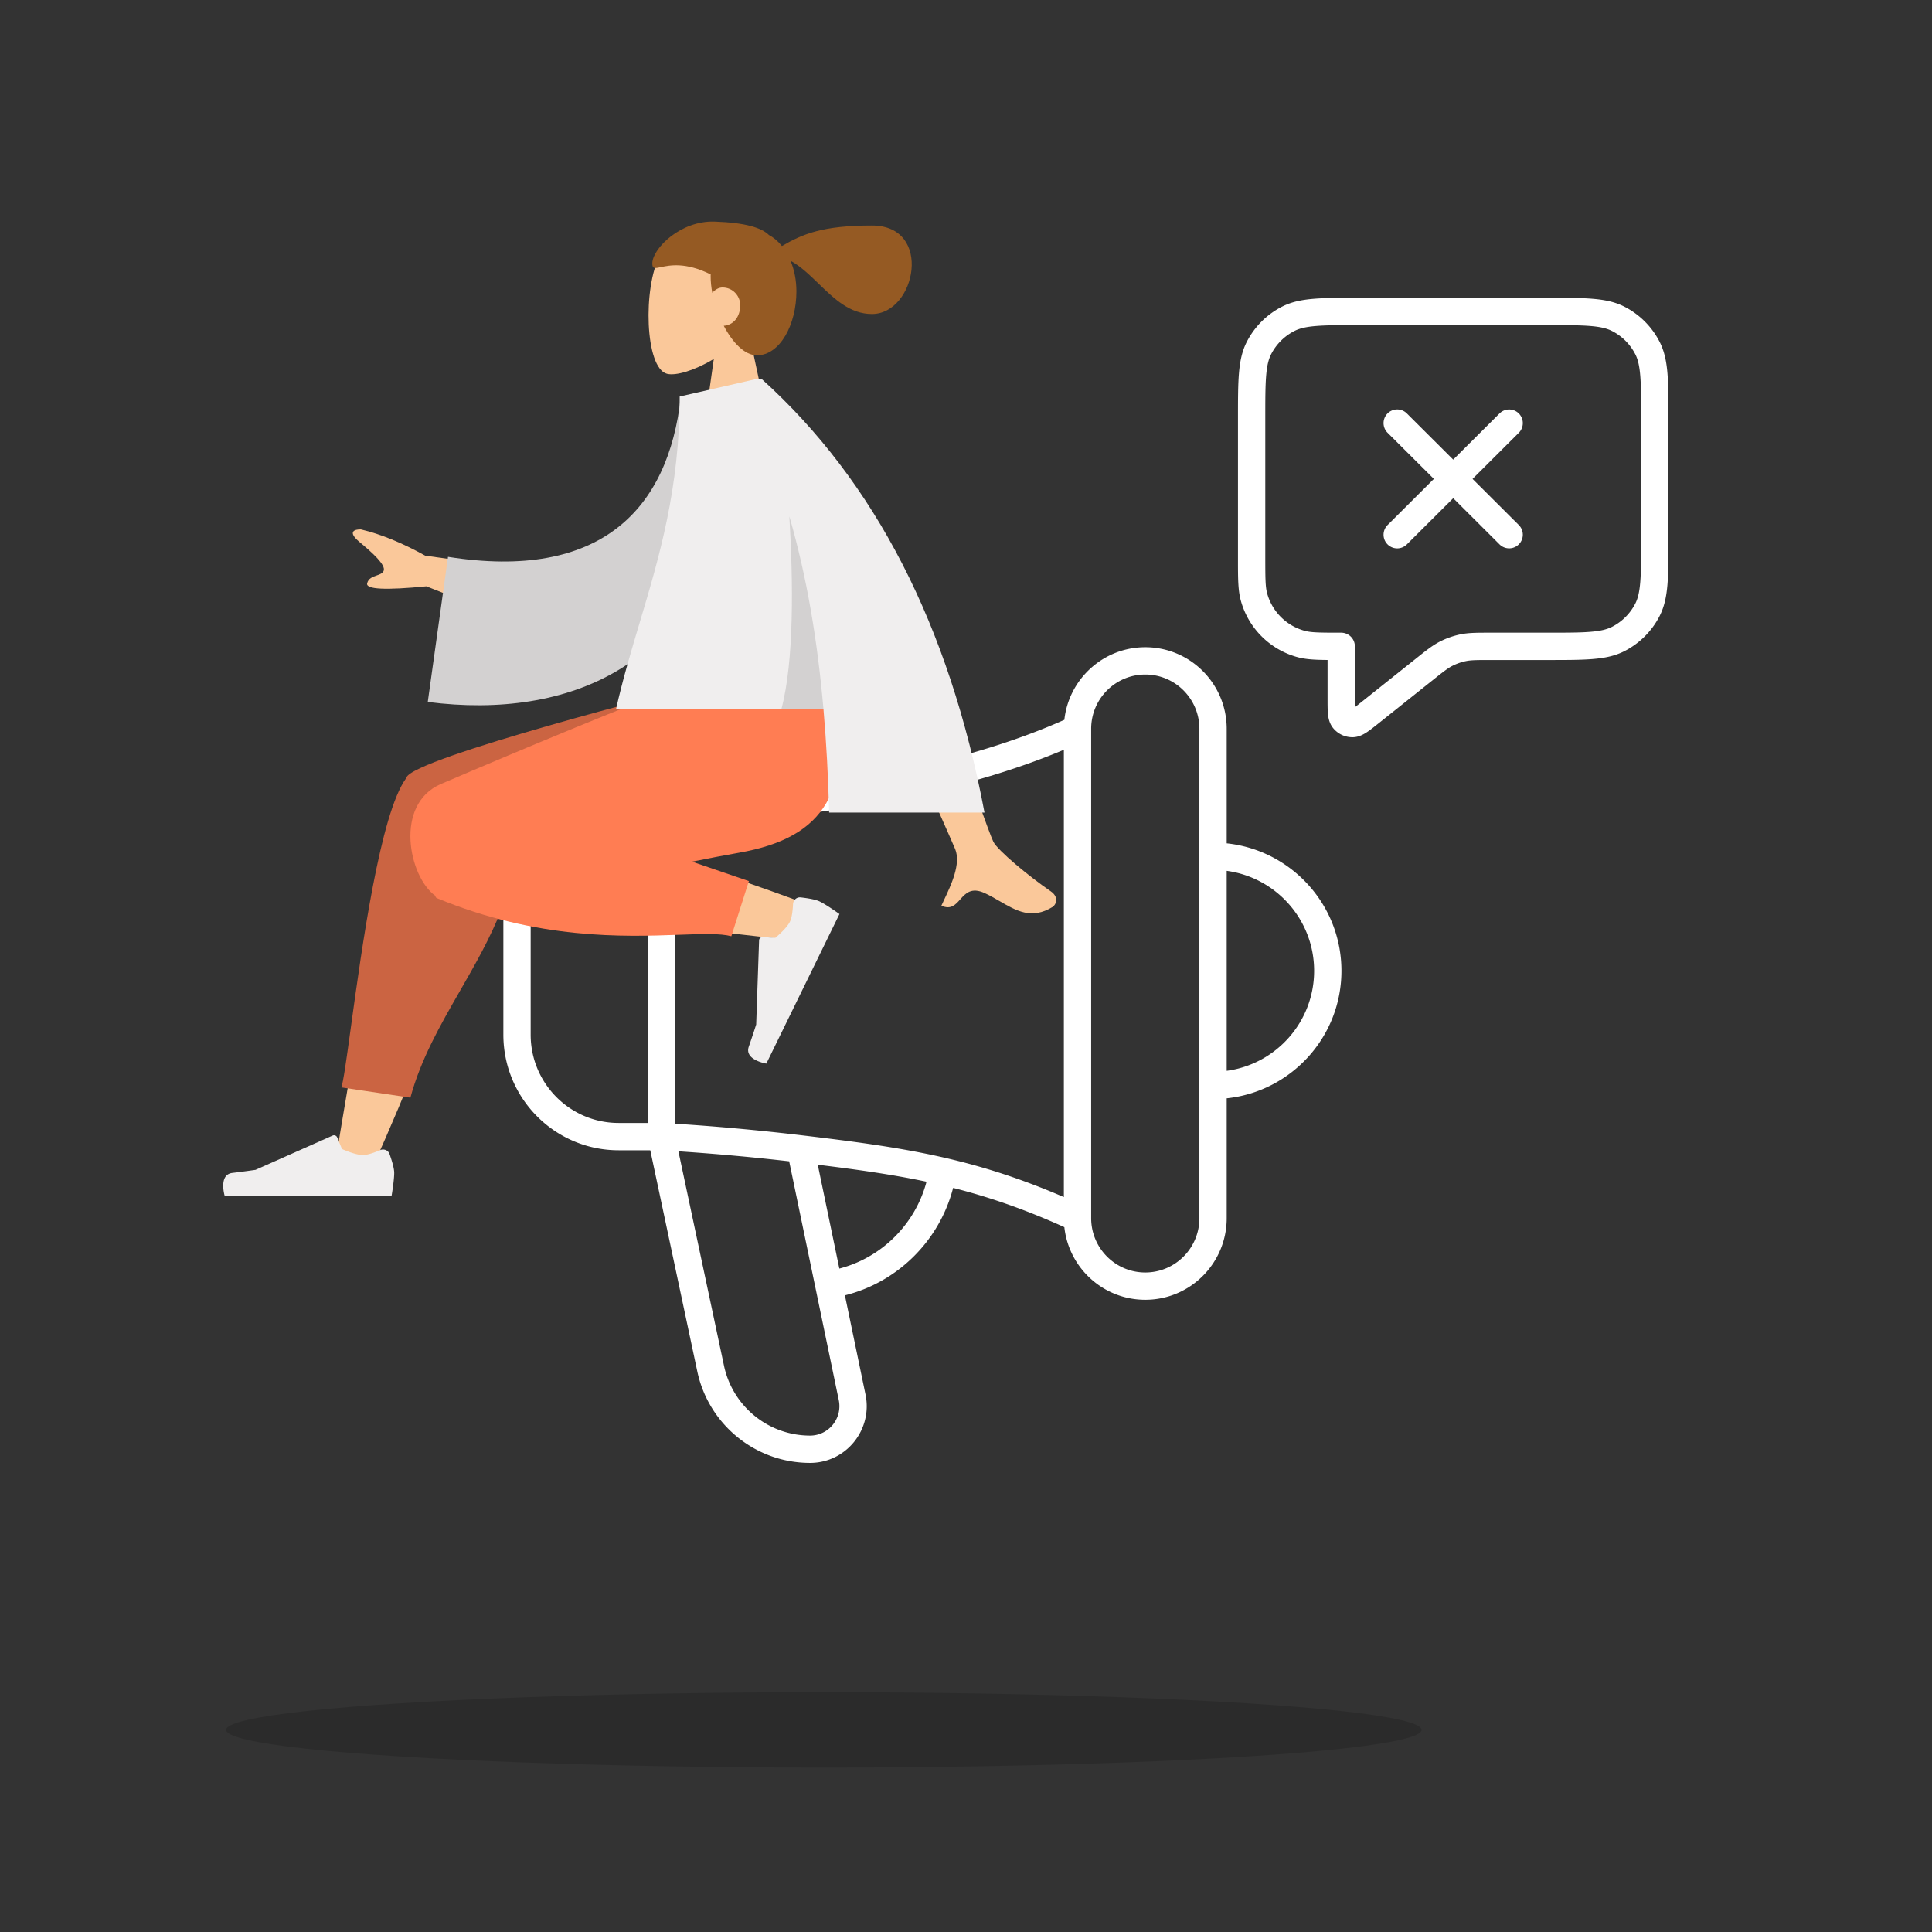
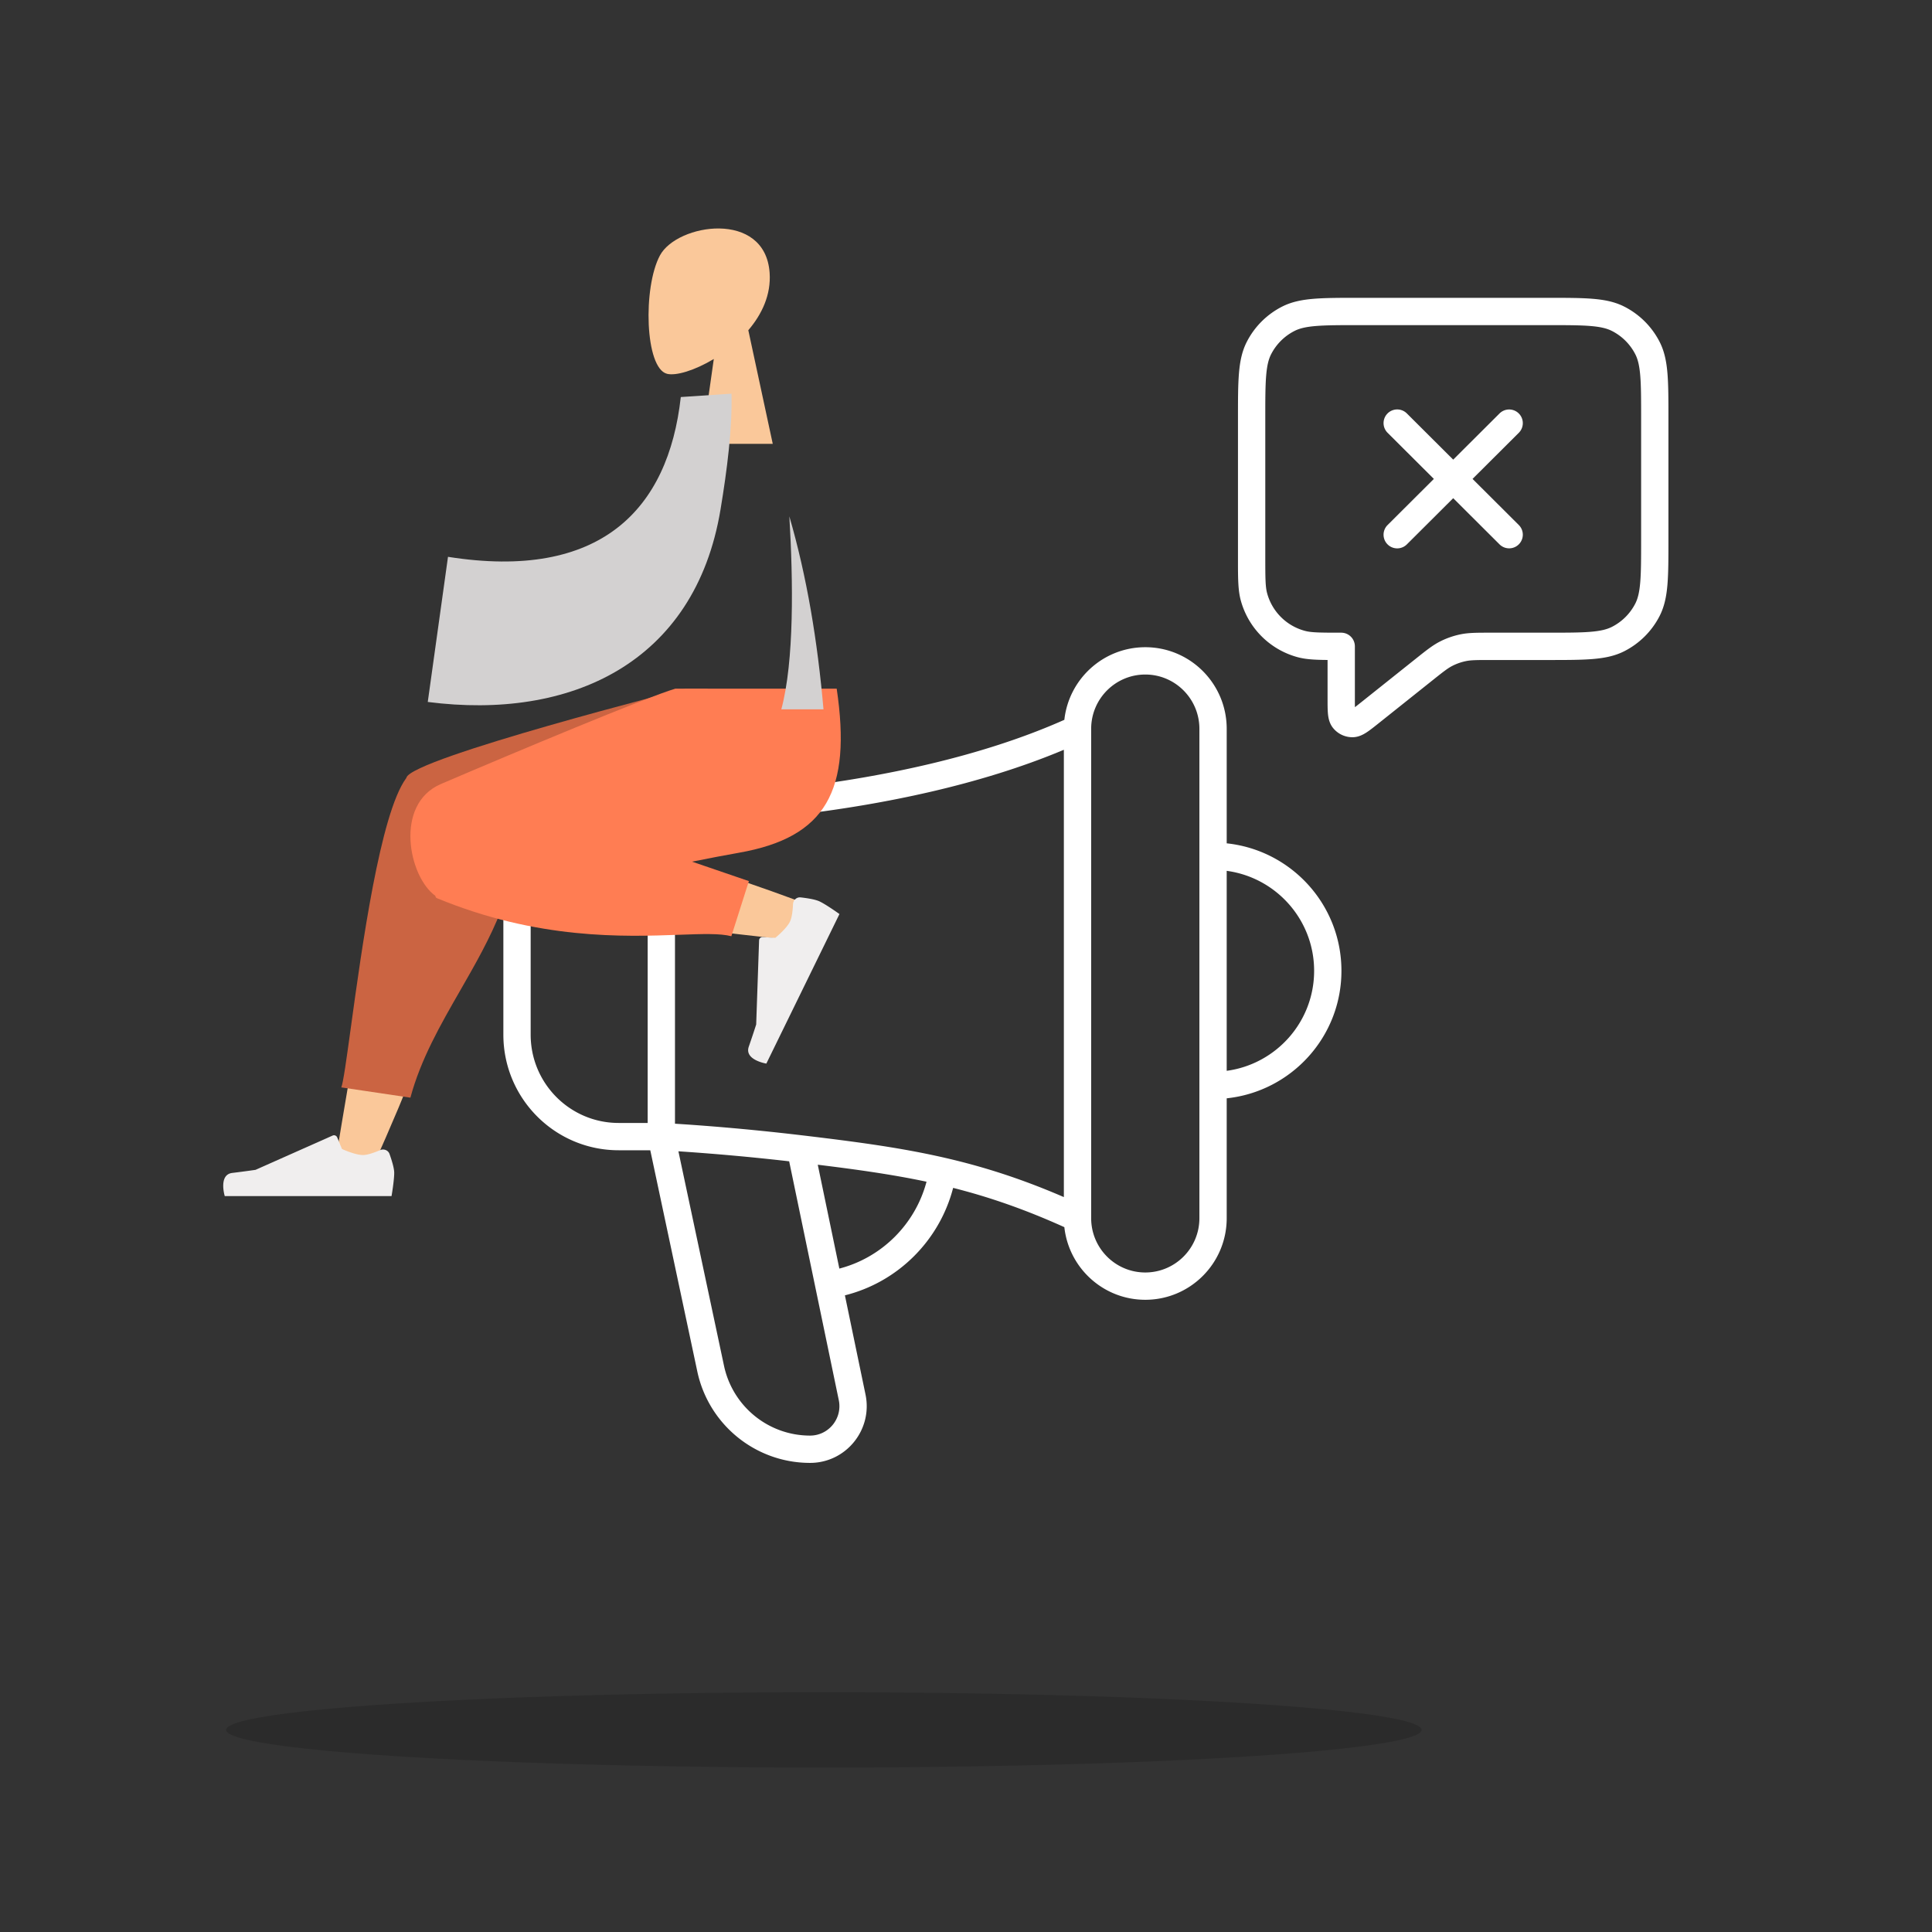
<svg xmlns="http://www.w3.org/2000/svg" width="564" height="564" fill="none">
  <rect width="100%" height="100%" fill="#333333" stroke="none" />
  <path fill="#fff" fill-rule="evenodd" d="M396.593 86.943h55.269c5.345 0 9.599 0 13.032.28 3.517.286 6.52.885 9.272 2.283a23.57 23.57 0 0 1 10.316 10.284c1.405 2.747 2.007 5.746 2.295 9.254.28 3.423.28 7.665.28 12.992v35.542c0 5.327 0 9.568-.28 12.992-.288 3.508-.89 6.506-2.295 9.254a23.57 23.57 0 0 1-10.316 10.284c-2.752 1.398-5.755 1.997-9.272 2.283-3.433.28-7.687.28-13.032.28h-16.626c-4.239 0-5.808.019-7.273.318-1.38.283-2.716.75-3.97 1.388-1.331.678-2.567 1.639-5.877 4.279l-15.728 12.542c-1.247.994-2.388 1.904-3.364 2.548-.95.626-2.409 1.47-4.211 1.472a7.26 7.26 0 0 1-5.674-2.72c-1.129-1.41-1.38-3.081-1.483-4.212-.106-1.163-.106-2.621-.106-4.212v-11.411c-3.646-.029-6.31-.167-8.657-.793a23.57 23.57 0 0 1-16.691-16.641c-.807-3.003-.806-6.526-.805-11.952v-41.241c0-5.327 0-9.569.281-12.992.287-3.508.889-6.507 2.294-9.254a23.56 23.56 0 0 1 10.316-10.284c2.752-1.398 5.756-1.997 9.272-2.284 3.433-.28 7.687-.28 13.033-.28m-12.386 8.225c-3.025.246-4.866.712-6.309 1.445a15.6 15.6 0 0 0-6.828 6.805c-.733 1.434-1.2 3.264-1.447 6.277-.251 3.06-.254 6.975-.254 12.516v40.406c0 6.318.034 8.693.531 10.542a15.6 15.6 0 0 0 11.05 11.009c1.861.497 4.25.531 10.586.531a3.987 3.987 0 0 1 3.986 3.986v15.221c0 1.073.001 1.891.016 2.536.518-.393 1.164-.906 2.011-1.581l15.917-12.693c2.88-2.297 4.77-3.805 6.909-4.894a23.7 23.7 0 0 1 5.99-2.095c2.352-.481 4.773-.48 8.461-.48h16.862c5.558 0 9.488-.003 12.559-.253 3.026-.246 4.866-.712 6.31-1.445a15.6 15.6 0 0 0 6.828-6.805c.733-1.435 1.2-3.265 1.447-6.277.251-3.06.254-6.975.254-12.516V122.21c0-5.541-.003-9.456-.254-12.516-.247-3.013-.714-4.843-1.447-6.277a15.6 15.6 0 0 0-6.828-6.805c-1.444-.733-3.284-1.2-6.31-1.445-3.071-.25-7.001-.254-12.559-.254h-54.921c-5.559 0-9.488.003-12.56.254m20.852 25.532a3.985 3.985 0 0 1 5.636-.009l13.532 13.488 13.532-13.488a3.986 3.986 0 0 1 5.628 5.646l-13.514 13.47 13.514 13.47a3.986 3.986 0 0 1-5.628 5.646l-13.532-13.489-13.532 13.489a3.985 3.985 0 0 1-5.627-5.646l13.513-13.47-13.513-13.47a3.986 3.986 0 0 1-.009-5.637m-94.347 89.433c1.308-11.941 11.41-21.194 23.625-21.194 13.139 0 23.769 10.679 23.769 23.826v33.428c18.82 1.987 33.493 17.887 33.493 37.217s-14.673 35.23-33.493 37.217v34.988c0 13.186-10.669 23.826-23.769 23.826-12.252 0-22.322-9.286-23.626-21.201-11.666-5.263-22.059-8.83-32.467-11.465-3.99 15.41-16.157 27.513-31.594 31.37l6.015 28.956v.002c2.138 10.277-5.684 19.954-16.188 19.954-15.98 0-29.704-11.25-32.952-26.855l-.002-.009-13.692-64.401h-9.228c-18.601 0-33.66-15.119-33.66-33.746v-35.712c0-18.627 15.059-33.746 33.66-33.746h12.495l.141-.001q.191 0 .574-.005a175 175 0 0 0 2.264-.04c1.983-.045 4.884-.137 8.531-.321a408 408 0 0 0 29.418-2.579c23.1-2.871 51.979-8.509 76.686-19.509m-.144 8.747c-24.951 10.499-53.162 15.889-75.559 18.673a416 416 0 0 1-30 2.629c-3.275.166-5.969.258-7.965.31v87.55c6.792.419 20.495 1.414 37.125 3.393 28.849 3.43 49.634 6.451 76.399 18.028zM230.38 339.018a674 674 0 0 0-32.336-2.926l13.284 62.479c2.481 11.935 12.968 20.515 25.149 20.515 5.421 0 9.499-5.004 8.384-10.36l-.001-.002zm-41.308-11.197v-87.262h-8.469c-14.176 0-25.689 11.529-25.689 25.775v35.712c0 14.246 11.513 25.775 25.689 25.775zm49.656 12.193 6.299 30.318c12.384-3.215 22.161-12.96 25.448-25.359-9.921-2.099-20.14-3.536-31.747-4.959m119.378-27.416c14.416-1.943 25.521-14.275 25.521-29.188s-11.105-27.245-25.521-29.188zm-7.971 43.017c0 8.789-7.106 15.854-15.798 15.854-8.714 0-15.797-7.087-15.797-15.854v-142.85c0-8.789 7.106-15.854 15.797-15.854 8.714 0 15.798 7.088 15.798 15.854z" clip-rule="evenodd" />
  <path fill="#FAC89A" fill-rule="evenodd" d="M208.376 104.8c-5.591 3.361-11.084 4.985-13.663 4.322-6.465-1.662-7.06-25.257-2.057-34.56 5.003-9.3 30.722-13.355 32.018 5.075.45 6.396-2.243 12.105-6.221 16.762l7.133 33.165h-20.72z" clip-rule="evenodd" />
-   <path fill="#955A23" fill-rule="evenodd" d="M192.9 77.99c2.557-.545 7.222-1.54 14.564 2.123q-.008.285-.008.58c0 1.53.17 3.155.482 4.804.804-.954 1.88-1.576 2.972-1.576 3.054 0 5.18 2.506 5.18 5.167 0 3.377-1.955 5.82-4.808 6.016 2.569 4.919 6.123 8.624 9.673 8.624 6.743 0 11.538-8.993 11.538-18.662 0-3.269-.624-6.328-1.712-8.946 2.95 1.615 5.574 4.155 8.221 6.718 4.526 4.383 9.122 8.833 15.54 8.833 12.841 0 17.94-25.835 0-25.835-14.524 0-20.263 2.514-26.275 5.983-1.102-1.367-2.377-2.456-3.771-3.19-2.157-2.121-6.765-3.62-15.886-3.938-9.852-.344-18.028 7.746-18.18 12.09-.061 1.749.699 1.587 2.47 1.21" clip-rule="evenodd" />
  <path fill="#FAC89A" fill-rule="evenodd" d="M130.87 284.216c-3.211 11.22-11.211 32.486-22.273 56.907l-10.511-3.059c9.196-56.197 16.849-93.402 21.233-104.725 2.896-7.482 24.809-6.605 22.289 8.449-1.058 6.313-5.24 23.217-10.738 42.428m43.204-39.803c17.142 3.543 52.683 16.066 62.833 20.068 6.378 2.515 2.266 11.044-3.175 10.298-.922-.127-4.182-.49-9.046-1.033-15.625-1.744-47.801-5.335-72.205-8.838-12.85-1.845-5.937-25.854 7.404-23.314 4.489.855 9.263 1.801 14.189 2.819" clip-rule="evenodd" />
  <path fill="#CB6442" fill-rule="evenodd" d="M118.647 226.997c1.752-5.705 81.418-25.955 81.418-25.955h6.528v6.069l-54.897 27.876c.073.9.029 1.851-.148 2.853.396 20.666-8.471 36.104-17.249 51.39-5.741 9.995-11.444 19.926-14.495 31.209l-20.169-3.001c.588-1.499 1.517-8.257 2.787-17.498 3.203-23.298 8.575-62.376 16.111-72.715l.081-.107q.013-.061.033-.121" clip-rule="evenodd" />
  <path fill="#FF7D53" fill-rule="evenodd" d="M202.032 251.543c5.023-1.003 9.649-1.898 13.607-2.591 25.566-4.473 33.021-18.124 28.613-47.91h-47.105c-7.695 2.205-47.684 18.934-68.432 27.831-13.732 5.889-9.403 27.117-1.627 32.642.042.339.182.569.432.672 29.483 12.19 54.626 11.28 70.771 10.696 6.762-.245 11.946-.432 15.209.424l5.113-16.09z" clip-rule="evenodd" />
  <path fill="#F0EEEE" fill-rule="evenodd" d="M231.507 263.949c.056-1.169 1.045-2.107 2.211-1.977 1.817.203 4.309.577 5.555 1.183 2.099 1.021 5.785 3.678 5.785 3.678l-21.346 43.657s-6.472-1.042-5.129-4.928a291 291 0 0 0 2.167-6.486l.848-24.56a1 1 0 0 1 1.064-.964l3.667.23s3.247-2.622 4.285-4.744c.594-1.217.814-3.425.893-5.089M110.969 335.75c1.074-.462 2.346.014 2.74 1.116.614 1.719 1.371 4.118 1.371 5.502 0 2.33-.778 6.799-.778 6.799H65.608s-1.898-6.259 2.192-6.758c4.09-.5 6.794-.902 6.794-.902L97.1 331.499a1 1 0 0 1 1.33.532l1.402 3.39s3.786 1.762 6.152 1.762c1.36 0 3.451-.774 4.986-1.433" clip-rule="evenodd" />
-   <path fill="#FAC89A" fill-rule="evenodd" d="m124.16 162.224 34.087 4.639-6.116 15.233-27.659-10.938q-17.882 1.76-17.294-.847c.331-1.466 1.598-1.908 2.765-2.316.91-.317 1.758-.614 2.056-1.356.681-1.695-3.195-5.208-7.014-8.385s-1.256-3.76.356-3.713q8.59 2.008 18.819 7.683m165.833 83.521c-2.53-5.12-24.667-71.012-24.667-71.012l-18.905.071s31.095 69.8 32.427 73.092c1.73 4.277-1.209 10.491-3.202 14.704-.308.652-.594 1.256-.836 1.798 2.765 1.234 4.093-.258 5.493-1.831 1.582-1.776 3.256-3.656 7.195-1.827 1.522.706 2.962 1.541 4.37 2.357 4.86 2.818 9.325 5.407 15.399 1.669.963-.593 2.019-2.825-.531-4.569-6.352-4.345-15.506-11.949-16.743-14.452" clip-rule="evenodd" />
  <path fill="#D3D1D1" fill-rule="evenodd" d="m213.544 114.923-14.802.984c-3.645 32.899-23.502 53.679-67.959 46.644l-5.906 42.366c41.552 5.356 77.993-11.238 85.461-56.167 1.934-11.631 3.46-23.735 3.206-33.827" clip-rule="evenodd" />
-   <path fill="#F0EEEE" fill-rule="evenodd" d="M287.4 237.212q-15.416-81.816-65.073-126.594h-1.469l-.012.013-22.426 5.124c0 26.872-5.994 46.951-11.756 66.255-2.488 8.337-4.933 16.529-6.834 25.061h60.568c.853 9.775 1.377 19.822 1.65 30.141z" clip-rule="evenodd" />
  <path fill="#D3D1D1" fill-rule="evenodd" d="M240.398 207.071c-1.737-19.902-4.838-38.676-9.966-56.324 1.124 18.873 1.436 42.285-2.344 56.324z" clip-rule="evenodd" />
  <ellipse cx="174.5" cy="11" fill="#000" opacity=".15" rx="174.5" ry="11" style="mix-blend-mode:multiply" transform="matrix(-1 0 0 1 415 494)" />
</svg>